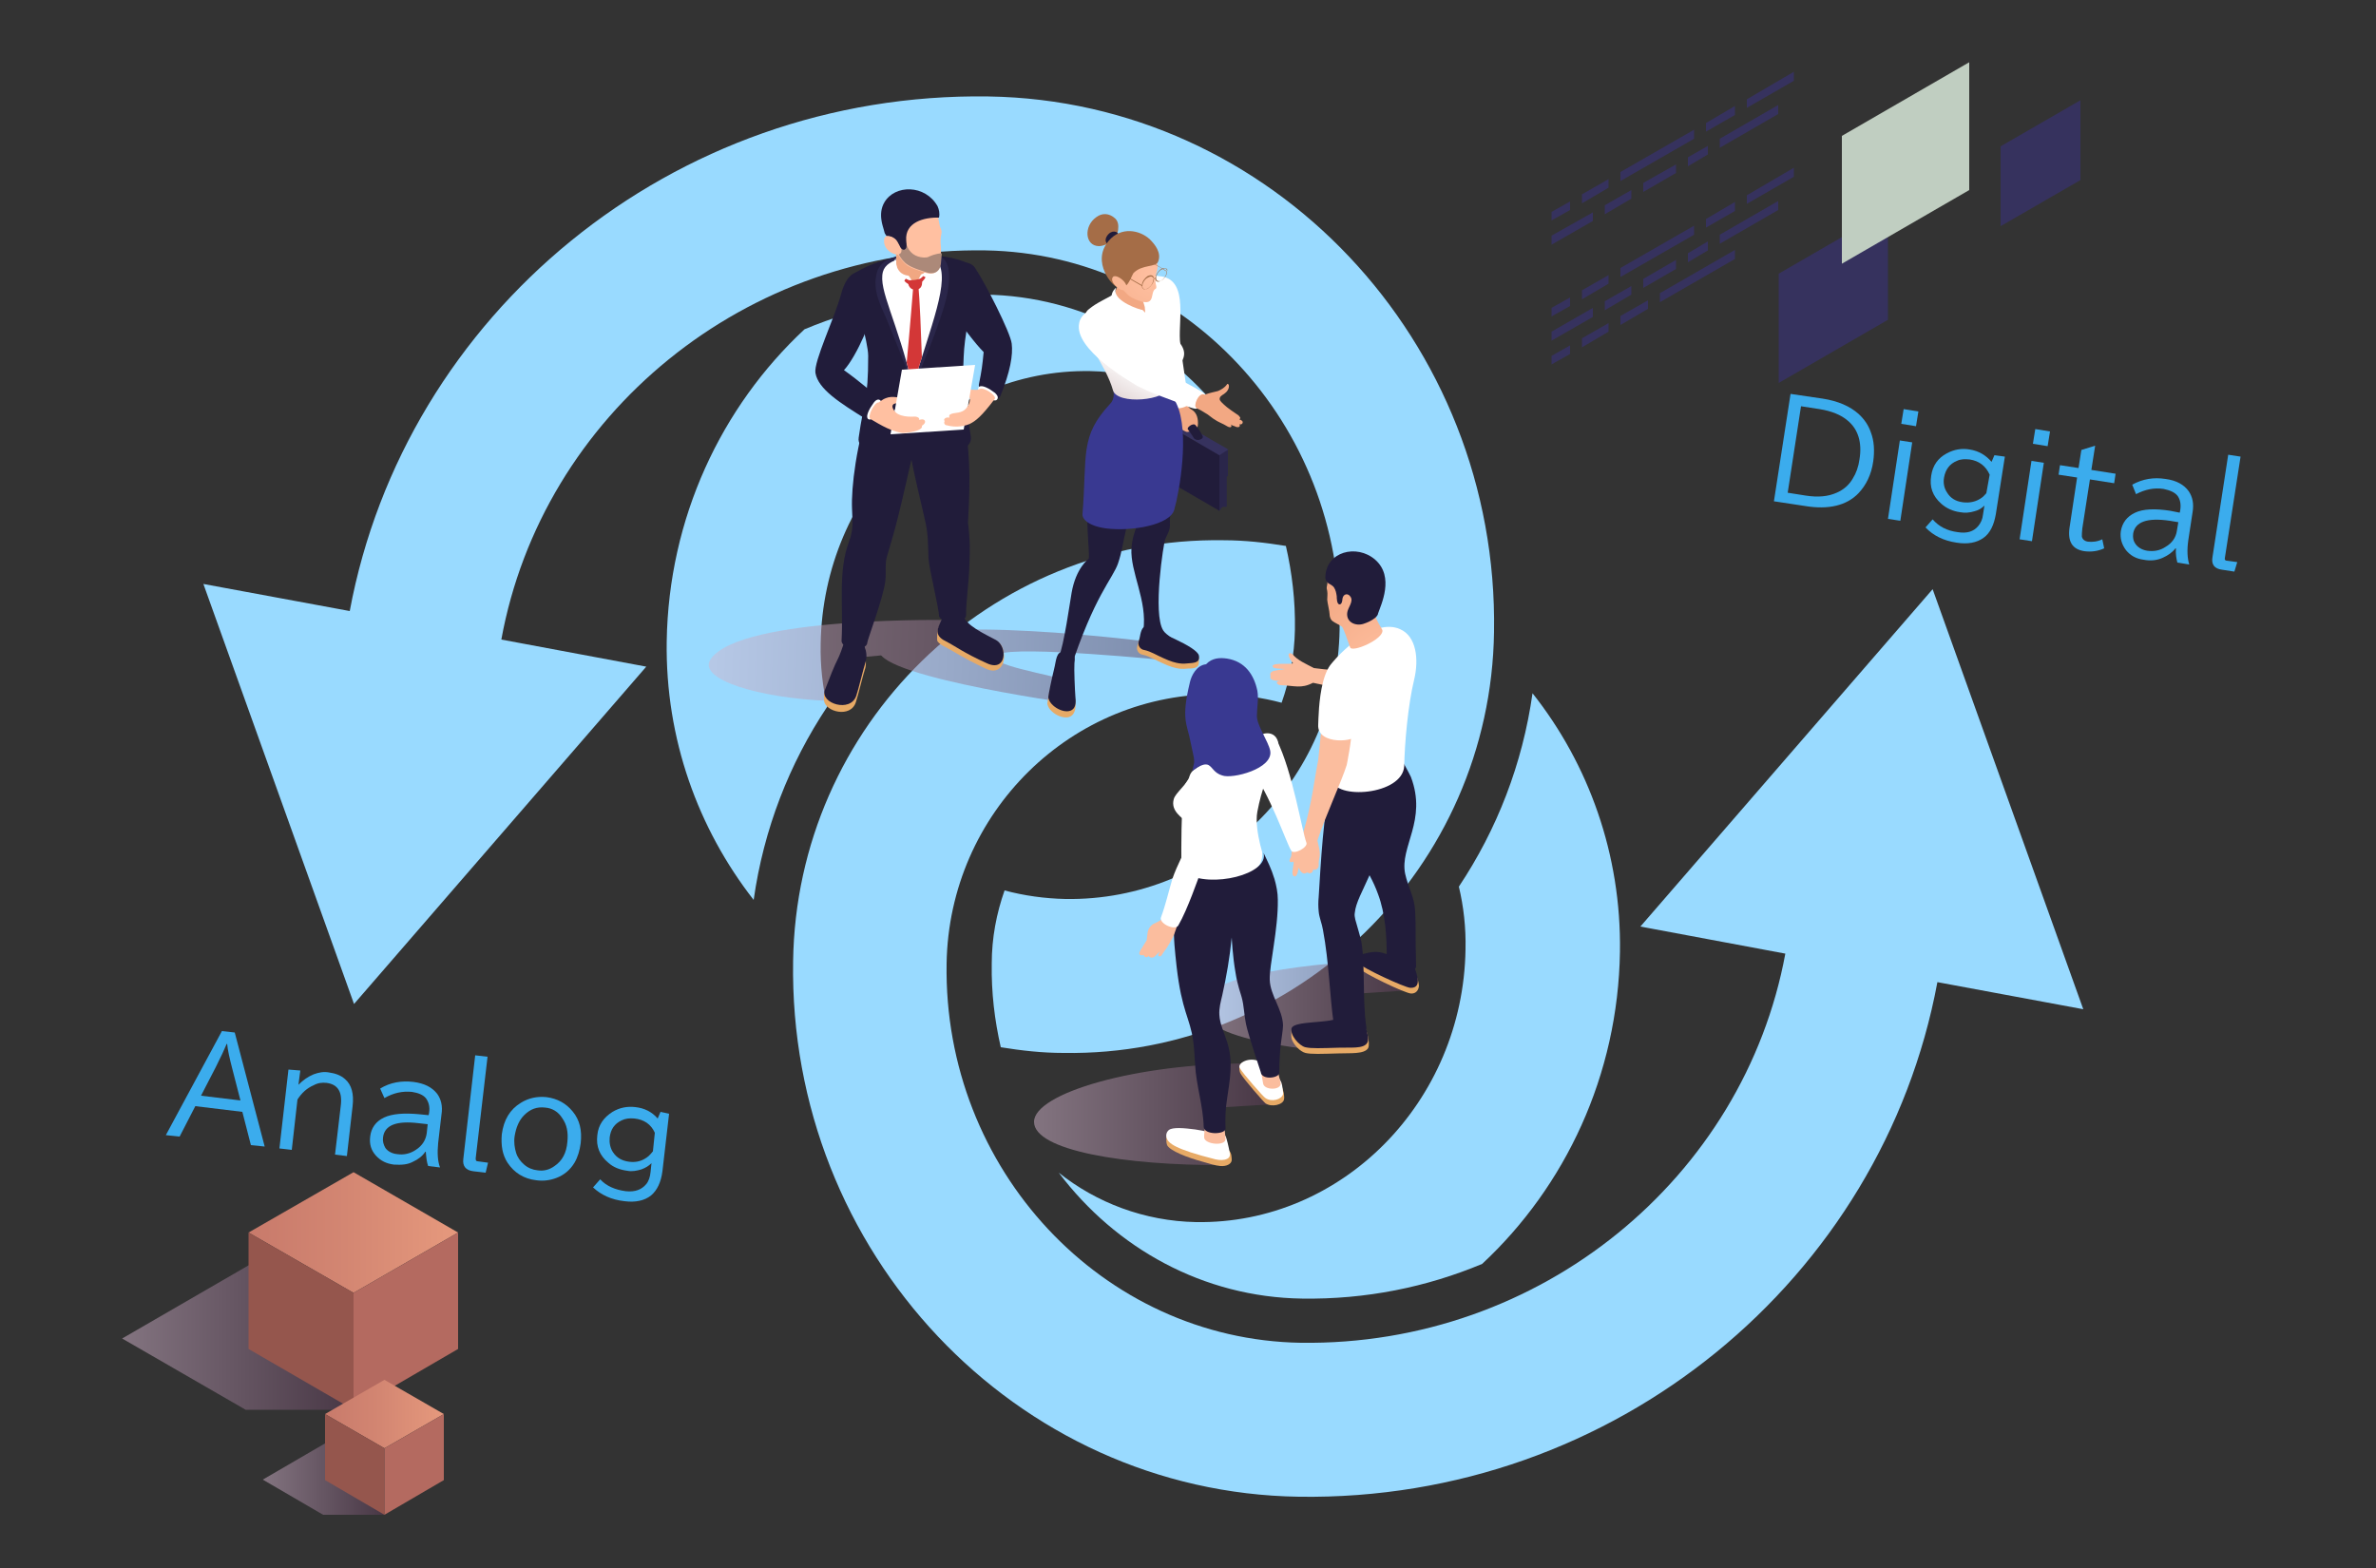
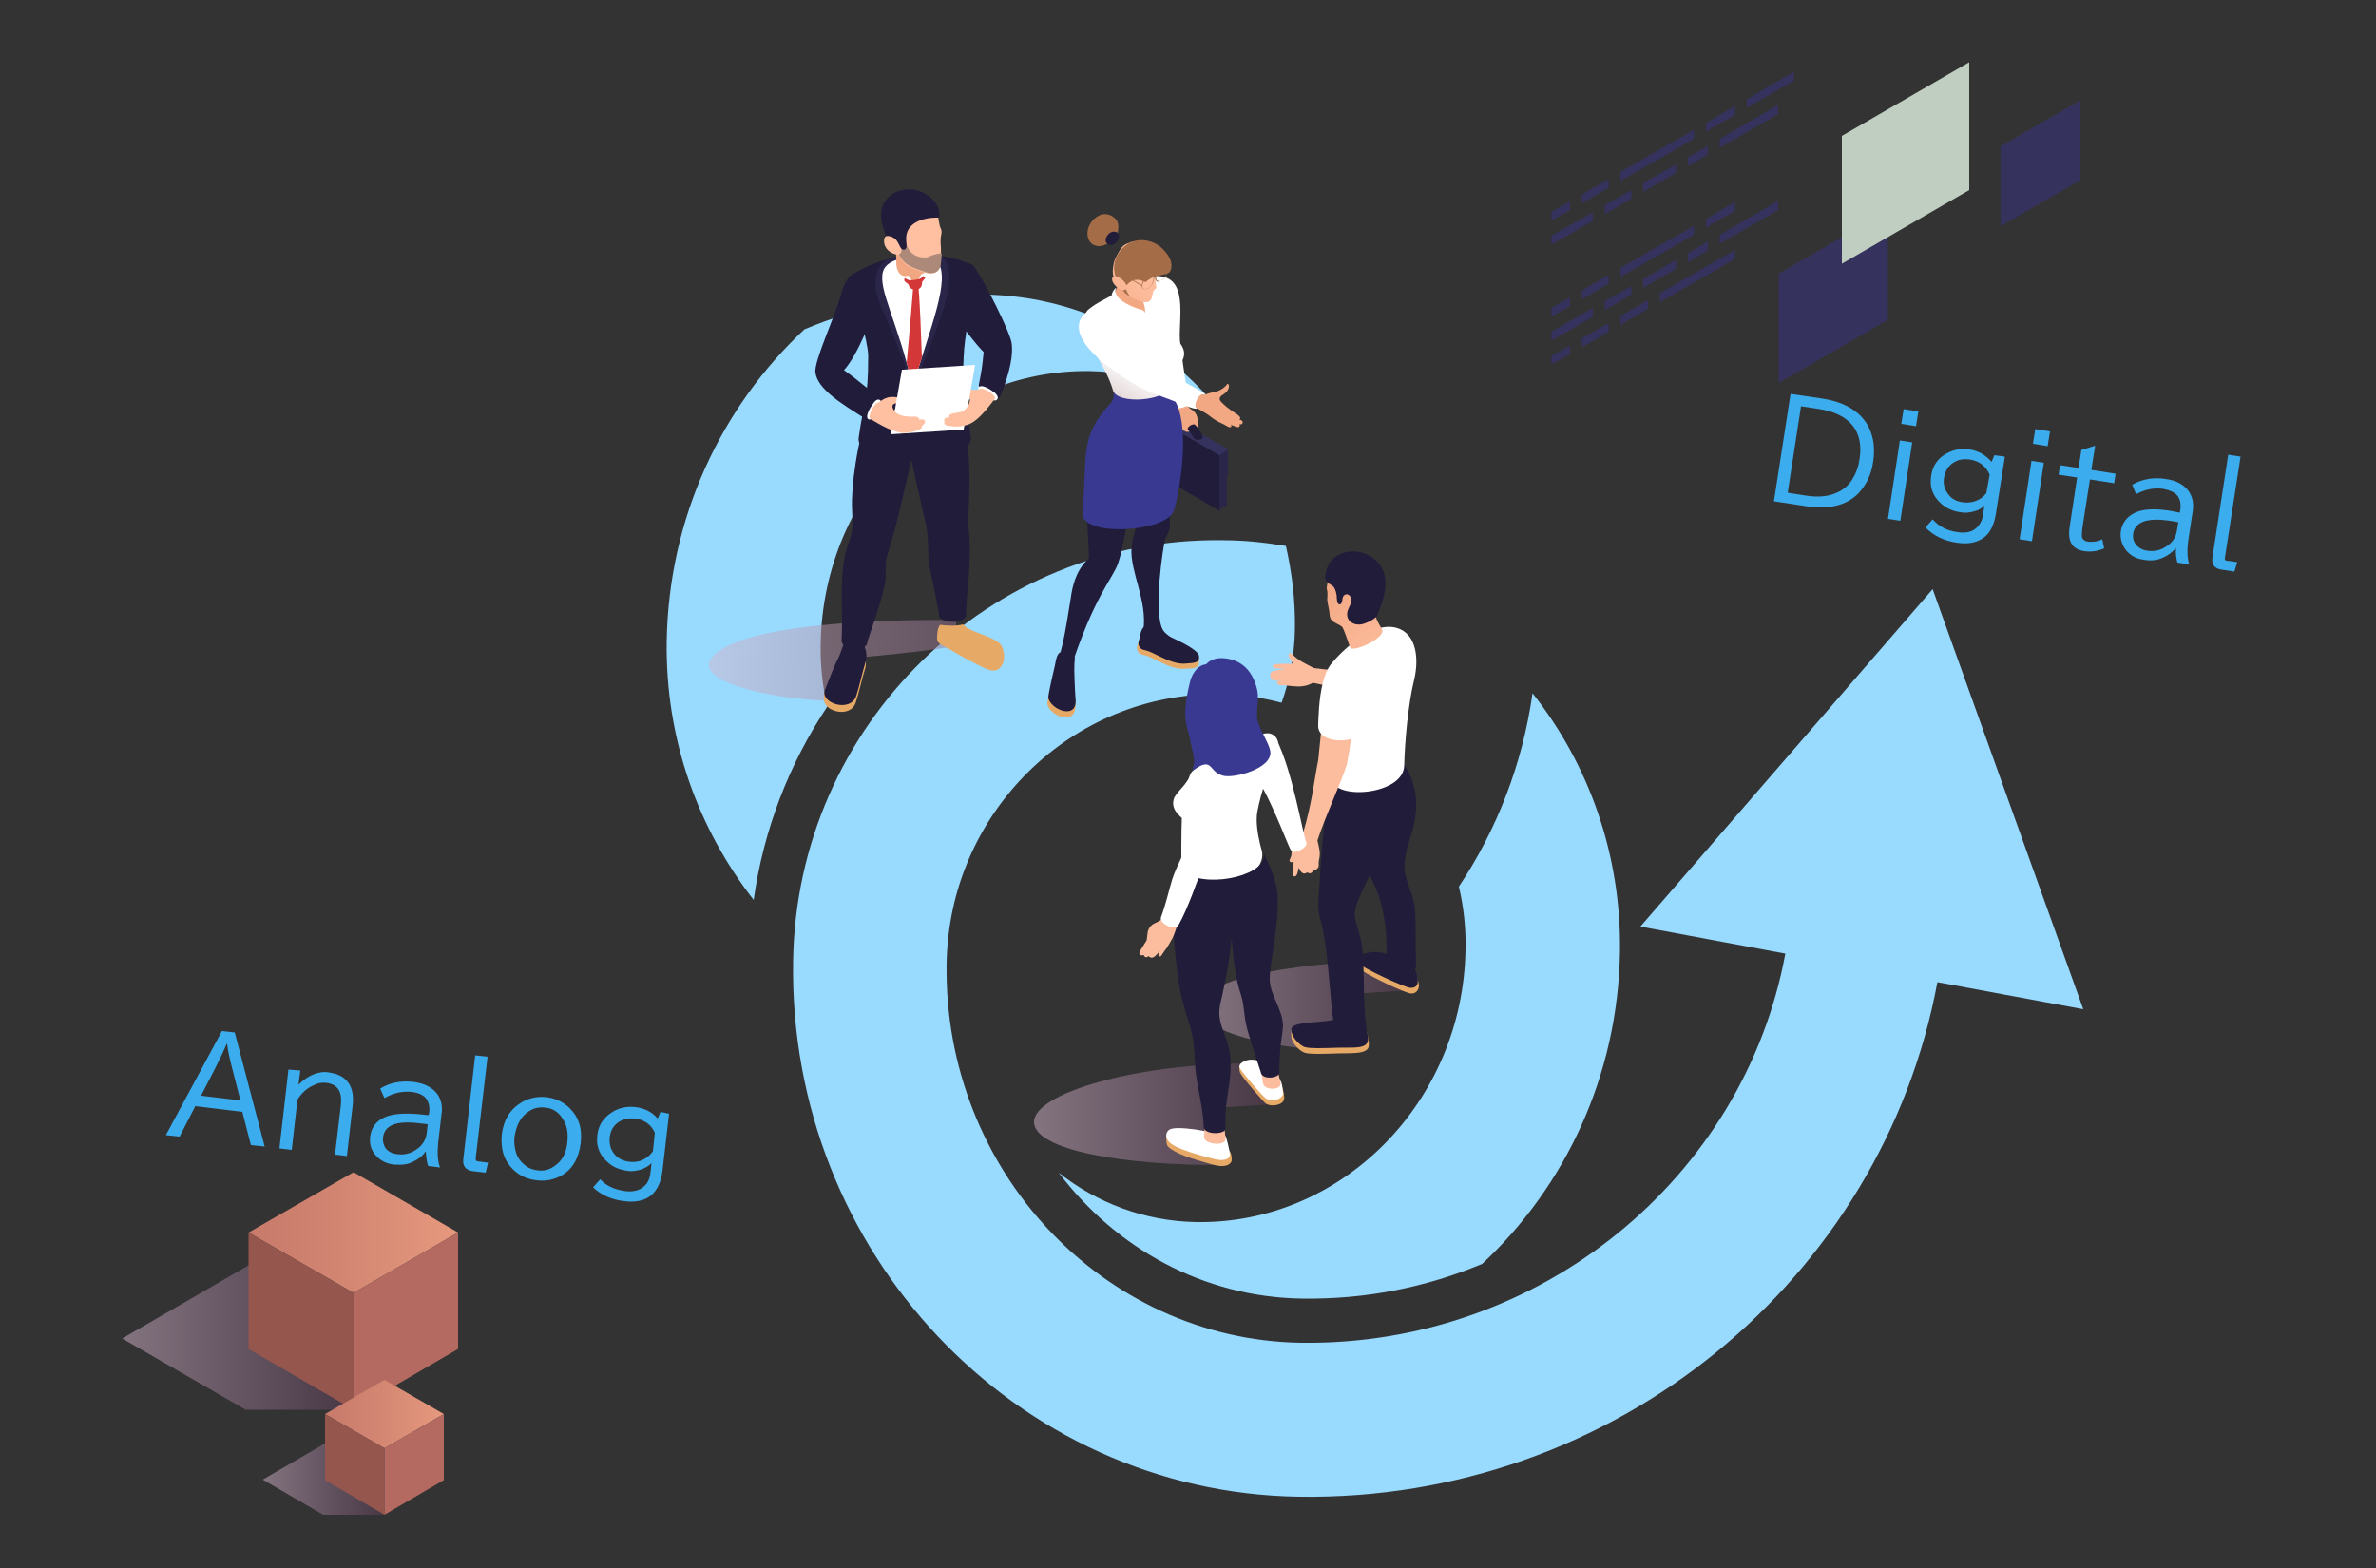
<svg xmlns="http://www.w3.org/2000/svg" version="1.1" id="レイヤー_2_1_" x="0px" y="0px" width="500px" height="330px" viewBox="0 0 500 330" style="enable-background:new 0 0 500 330;" xml:space="preserve">
  <rect x="0" y="0" width="500" height="330" fill="#333333" stroke="none" />
  <style type="text/css">
	.st0{fill:#3BACED;}
	.st1{fill:#99DAFF;}
	.st2{opacity:0.5;fill:url(#SVGID_1_);enable-background:new    ;}
	.st3{opacity:0.5;fill:url(#SVGID_00000063594529666462318580000000899112403557244290_);enable-background:new    ;}
	.st4{fill:url(#Cube_face_-_top_00000161599268147156862300000016525024235689604488_);}
	.st5{fill:#95564D;}
	.st6{fill:#B46A60;}
	.st7{fill:url(#Cube_face_-_top_00000122696352933869904680000002117974215146516638_);}
	.st8{opacity:0.5;}
	.st9{fill:url(#SVGID_00000146479581526941714990000016963097400596227257_);}
	.st10{fill:url(#SVGID_00000050629890059046556880000002180909622884915087_);}
	.st11{fill:#2A264A;}
	.st12{fill:#211C3A;}
	.st13{fill:#36325E;}
	.st14{fill:#F2A883;}
	.st15{fill:#FFFFFF;}
	.st16{fill:#E7AA66;}
	.st17{fill:#393991;}
	.st18{fill:url(#SVGID_00000134971922217995190800000003902758083623884931_);}
	.st19{fill:#A56D47;}
	.st20{fill:url(#SVGID_00000059300856313702820840000004884357289184810406_);}
	.st21{fill:url(#SVGID_00000098209426821341699910000001103006820920728198_);}
	.st22{fill:#D33737;}
	.st23{fill:#F1A782;}
	.st24{fill:#FFC0A1;}
	.st25{fill:#AC8979;}
	.st26{opacity:0.5;fill:url(#SVGID_00000073684306611686147420000003339083339660423067_);enable-background:new    ;}
	.st27{fill:#FBBD9E;}
	.st28{fill:url(#SVGID_00000116918895865799667970000013307886854471513275_);}
	.st29{opacity:0.5;fill:url(#SVGID_00000097488042865536951060000002451135299328822661_);enable-background:new    ;}
	.st30{fill:#C0CEC1;}
</style>
  <g>
    <path class="st0" d="M46.7,217l2.7,0.3l6.3,24l-2.9-0.3l-1.8-7l-9.9-1.2l-3.3,6.4l-2.9-0.3L46.7,217z M50.6,231.6l-1.7-6.6   c-0.6-2.3-1-4.1-1.1-5.3h-0.1c-0.4,1-1.2,2.7-2.3,4.9l-3.1,6L50.6,231.6z" />
    <path class="st0" d="M63.2,225.3l-0.4,3c1-1,2-1.7,3.2-2.2c1.1-0.4,2.1-0.6,3.2-0.4c1.4,0.2,2.5,0.6,3.4,1.4   c1.4,1.2,1.9,3.1,1.6,5.7L73,243.3l-2.5-0.3l1.2-10.2c0.4-3-0.6-4.6-3-4.9c-0.9-0.1-1.8,0-2.7,0.5c-1.4,0.6-2.5,1.6-3.4,3L61.4,242   l-2.6-0.3l1.9-16.6L63.2,225.3z" />
    <path class="st0" d="M90.2,234.7l0.1-0.5c0.2-1.3-0.1-2.3-0.7-3.1c-0.6-0.7-1.6-1.1-2.9-1.3c-2-0.2-3.9,0.2-5.8,1.3l-0.9-2   c2.1-1.3,4.5-1.7,7-1.4c2.3,0.3,3.9,1.1,5,2.5c0.8,1.1,1.2,2.6,0.9,4.4l-0.7,6c-0.2,2.1-0.1,3.8,0.4,5.1l-2.5-0.3   c-0.3-0.8-0.4-1.8-0.5-3h-0.1c-0.6,0.9-1.5,1.6-2.6,2.1c-1.1,0.6-2.4,0.7-4,0.6c-1.6-0.2-2.8-0.8-3.8-1.9s-1.4-2.4-1.2-4   c0.2-1.8,1.2-3.2,2.9-4c1.7-0.8,4.2-1,7.4-0.7L90.2,234.7z M90,236.6l-1.8-0.2c-4.8-0.6-7.3,0.4-7.6,3c-0.1,0.8,0.1,1.5,0.5,2.2   c0.5,0.7,1.4,1.2,2.5,1.3c1.4,0.2,2.7-0.1,3.9-0.9c1.4-0.9,2.1-2.1,2.3-3.5L90,236.6z" />
    <path class="st0" d="M100,222.1l2.6,0.3l-2.5,21.4c0,0.4,0.1,0.6,0.4,0.6l2.2,0.3l-0.5,2.1l-2.6-0.3c-1.6-0.2-2.3-1.1-2.1-2.6   L100,222.1z" />
    <path class="st0" d="M115,230.9c2.3,0.3,4.1,1.3,5.5,3c1.5,1.8,2,4,1.7,6.7c-0.2,1.5-0.6,2.9-1.3,4.1c-0.9,1.5-2.2,2.6-3.8,3.2   c-1.3,0.5-2.7,0.7-4.2,0.5c-2.7-0.3-4.7-1.6-6.1-3.7c-1.1-1.7-1.4-3.7-1.2-6c0.4-3,1.7-5.2,4-6.6C111.2,231.1,113,230.7,115,230.9z    M114.7,233.1c-1.7-0.2-3.1,0.3-4.4,1.6c-1.1,1.1-1.7,2.6-2,4.4c-0.2,1.3,0,2.5,0.3,3.5s0.9,1.8,1.7,2.5c0.8,0.7,1.8,1.1,2.8,1.2   c1.3,0.2,2.5-0.1,3.6-0.9c1.6-1.1,2.5-2.7,2.7-5.1c0.2-2-0.1-3.6-1.1-5C117.5,234,116.2,233.2,114.7,233.1z" />
    <path class="st0" d="M140.8,234.4l-1.4,12.1c-0.3,2.3-1.1,4-2.4,5.1c-1.4,1.1-3.3,1.5-5.6,1.2c-2.7-0.3-4.9-1.3-6.6-2.9l1.5-1.7   c1.3,1.4,3.1,2.2,5.4,2.5c1.9,0.2,3.3-0.3,4.3-1.5c0.5-0.6,0.8-1.5,0.9-2.5l0.2-1.9c-0.6,0.6-1.3,1-2.1,1.3c-1,0.3-2,0.5-3,0.3   c-1.5-0.2-2.9-0.7-4-1.7c-1.8-1.5-2.6-3.4-2.3-5.8c0.2-2.1,1.3-3.7,3.2-4.9c1.5-0.9,3.1-1.2,4.8-1c1.9,0.2,3.5,1,4.7,2.4l0.6-1.4   L140.8,234.4z M137.8,238.4c-0.8-1.8-2.3-2.8-4.3-3c-1-0.1-1.9,0-2.7,0.4c-1.5,0.7-2.3,1.9-2.5,3.6c-0.1,1.1,0.1,2.2,0.7,3.1   c0.8,1.2,1.9,1.8,3.4,2c1.6,0.2,2.9-0.2,4.1-1.2c0.3-0.3,0.6-0.6,0.9-1L137.8,238.4z" />
  </g>
  <g>
    <g>
      <path class="st0" d="M376.8,82.9l6.8,1c3.2,0.5,5.7,1.6,7.5,3.2c1.2,1.1,2.1,2.4,2.6,3.9c0.7,1.8,0.8,3.9,0.5,6.1    c-0.4,2.8-1.5,5-3.1,6.7c-2.5,2.6-6.3,3.5-11.2,2.7l-6.6-1L376.8,82.9z M379,85.5l-2.8,18.2l3.8,0.6c2.6,0.4,4.7,0.2,6.5-0.6    c1.4-0.6,2.6-1.6,3.4-3c0.7-1.1,1.2-2.5,1.4-4c0.6-3.6-0.3-6.4-2.5-8.2c-1.4-1.2-3.4-2-5.9-2.4L379,85.5z" />
      <path class="st0" d="M399.8,92.7l2.6,0.4l-2.5,16.5l-2.6-0.4L399.8,92.7z M400.6,86.1l3.1,0.5l-0.5,3.1l-3.1-0.5L400.6,86.1z" />
      <path class="st0" d="M421.9,96.1l-1.9,12.1c-0.4,2.3-1.2,4-2.6,5s-3.3,1.4-5.7,1c-2.7-0.4-4.9-1.5-6.5-3.2l1.5-1.7    c1.3,1.5,3,2.4,5.3,2.7c1.9,0.3,3.3-0.1,4.3-1.3c0.5-0.6,0.9-1.4,1-2.4l0.3-1.9c-0.6,0.6-1.3,1-2.1,1.2c-1,0.3-2,0.4-3,0.2    c-1.5-0.2-2.9-0.8-4-1.8c-1.8-1.6-2.5-3.5-2.1-5.9c0.3-2.1,1.4-3.7,3.3-4.7c1.5-0.8,3.1-1.1,4.8-0.8c1.9,0.3,3.4,1.2,4.6,2.6    l0.6-1.4L421.9,96.1z M418.7,99.9c-0.8-1.8-2.2-2.9-4.2-3.2c-1-0.1-1.9-0.1-2.7,0.3c-1.5,0.6-2.4,1.8-2.7,3.5    c-0.2,1.1,0,2.2,0.6,3.1c0.7,1.2,1.8,1.9,3.3,2.1s2.9-0.1,4.1-1c0.3-0.2,0.6-0.6,0.9-0.9L418.7,99.9z" />
      <path class="st0" d="M427.5,97l2.6,0.4l-2.5,16.5l-2.6-0.4L427.5,97z M428.3,90.3l3.1,0.5l-0.5,3.1l-3.1-0.5L428.3,90.3z" />
      <path class="st0" d="M440.9,93.8l-0.8,5.1l5.1,0.8l-0.3,2l-5.1-0.8l-1.6,10.3c-0.1,0.8-0.1,1.4-0.1,1.7c0.1,0.6,0.6,1,1.3,1.1    c0.9,0.1,2,0,3-0.5l0.4,1.9c-1.3,0.6-2.7,0.8-4.2,0.6c-2.5-0.4-3.5-2-3.1-4.9l1.6-10.6l-3.9-0.6l0.3-2l3.9,0.6l0.6-3.8L440.9,93.8    z" />
      <path class="st0" d="M458.7,107.9l0.1-0.5c0.2-1.3,0-2.3-0.6-3.1c-0.6-0.7-1.5-1.1-2.9-1.4c-2-0.3-3.9,0.1-5.8,1.1l-0.8-2    c2.2-1.2,4.5-1.6,7-1.2c2.3,0.3,3.9,1.2,4.9,2.6c0.8,1.2,1.1,2.6,0.8,4.4l-0.9,5.9c-0.3,2.1-0.2,3.8,0.2,5.1l-2.5-0.4    c-0.2-0.8-0.4-1.8-0.3-3h-0.1c-0.7,0.9-1.6,1.5-2.7,2s-2.5,0.7-4,0.4c-1.6-0.2-2.8-0.9-3.7-2c-0.9-1.2-1.3-2.5-1.1-4    c0.3-1.8,1.3-3.1,3-3.9s4.2-0.9,7.4-0.4L458.7,107.9z M458.4,109.9l-1.8-0.3c-4.7-0.7-7.3,0.2-7.7,2.7c-0.1,0.8,0,1.5,0.5,2.2    s1.3,1.2,2.4,1.4c1.4,0.2,2.7,0,3.9-0.8c1.4-0.8,2.2-2,2.4-3.4L458.4,109.9z" />
      <path class="st0" d="M468.9,95.7l2.6,0.4l-3.3,21.3c-0.1,0.4,0.1,0.6,0.4,0.6l2.2,0.3l-0.6,2l-2.6-0.4c-1.6-0.2-2.3-1.1-2-2.7    L468.9,95.7z" />
    </g>
  </g>
  <g>
    <g>
      <path class="st1" d="M438.4,212.4L406.7,124l-61.5,71l30.5,5.7c-8.7,47.1-51.4,82.6-102,81.9c-41.7-0.7-75.2-36.5-74.5-79.8    c0.5-31.8,26.4-57.2,57.7-56.7c4.4,0.1,8.7,0.7,12.8,1.8c1.7-4.8,2.7-10,2.8-15.4c0.1-6.1-0.6-11.9-1.9-17.6    c-4.3-0.7-8.6-1.2-13.1-1.2c-49.2-0.8-89.9,39-90.6,88.6c-1,61.2,46.8,111.8,106.4,112.7c66.6,1,122.8-45.9,134.4-108.3    L438.4,212.4z" />
      <path class="st1" d="M308.4,199.8c-0.5,32.1-26,57.9-56.7,57.4c-10.9-0.2-21-4.1-28.9-10.4c12,15.9,30.4,26.2,51.2,26.5    c13.4,0.2,26.2-2.4,37.9-7.3c17.5-16.3,28.6-39.7,29-65.7c0.3-20.5-6.6-39.5-18.4-54.4c-2.1,14.9-7.5,28.7-15.5,40.7    C308,190.8,308.5,195.2,308.4,199.8z" />
-       <path class="st1" d="M207.4,52.7c41.7,0.7,75.2,36.5,74.5,79.8c-0.5,31.8-26.4,57.2-57.7,56.7c-4.4-0.1-8.7-0.7-12.8-1.8    c-1.7,4.8-2.7,10-2.7,15.4c-0.1,6.1,0.6,11.9,1.9,17.6c4.3,0.7,8.7,1.2,13.2,1.2c49.2,0.8,89.9-39,90.6-88.6    c1-61.2-46.8-111.8-106.4-112.7c-66.6-1-122.8,45.9-134.4,108.3l-30.8-5.7l31.7,88.4l61.5-71l-30.5-5.7    C114.1,87.4,156.8,51.9,207.4,52.7z" />
    </g>
    <path class="st1" d="M207.2,62c-13.4-0.2-26.2,2.4-37.9,7.3c-17.5,16.3-28.6,39.7-29,65.7c-0.3,20.5,6.6,39.4,18.3,54.4   c2.1-14.9,7.5-28.7,15.5-40.7c-1-4.2-1.5-8.6-1.4-13.2c0.5-32.1,26-57.9,56.7-57.4c10.9,0.2,21,4.1,28.9,10.4   C246.4,72.6,228,62.3,207.2,62z" />
  </g>
  <g>
    <linearGradient id="SVGID_1_" gradientUnits="userSpaceOnUse" x1="25.7" y1="-2068.75" x2="74.344" y2="-2068.75" gradientTransform="matrix(1 0 0 -1 0 -1788)">
      <stop offset="0" style="stop-color:#D4B6CE" />
      <stop offset="1" style="stop-color:#5E3C58" />
    </linearGradient>
    <polygon class="st2" points="74.4,296.7 51.7,296.7 25.7,281.7 54.9,264.8  " />
    <linearGradient id="SVGID_00000037683971939872630240000007892998943378791614_" gradientUnits="userSpaceOnUse" x1="55.3" y1="-2098.3" x2="80.927" y2="-2098.3" gradientTransform="matrix(1 0 0 -1 0 -1788)">
      <stop offset="0" style="stop-color:#D4B6CE" />
      <stop offset="1" style="stop-color:#5E3C58" />
    </linearGradient>
    <polygon style="opacity:0.5;fill:url(#SVGID_00000037683971939872630240000007892998943378791614_);enable-background:new    ;" points="   80.9,318.8 68,318.8 55.3,311.4 71.8,301.8  " />
    <g>
      <g>
        <g>
          <g id="Axonometric_Cube_00000149341164224800549000000003893404971762582191_">
            <linearGradient id="Cube_face_-_top_00000001635639399969327860000001825839307962304409_" gradientUnits="userSpaceOnUse" x1="52.3" y1="-2047.4" x2="96.4" y2="-2047.4" gradientTransform="matrix(1 0 0 -1 0 -1788)">
              <stop offset="0" style="stop-color:#C87A6B" />
              <stop offset="0.462" style="stop-color:#D38672" />
              <stop offset="1" style="stop-color:#E6997D" />
            </linearGradient>
            <polygon id="Cube_face_-_top_00000121980864418414513070000003359720378321163950_" style="fill:url(#Cube_face_-_top_00000001635639399969327860000001825839307962304409_);" points="       74.4,272.1 52.3,259.4 74.4,246.7 96.4,259.4      " />
            <polygon id="Cube_face_-_left_00000075160052022718625320000013234957268642494084_" class="st5" points="74.4,296.7        52.3,283.9 52.3,259.4 74.4,272.1      " />
            <polygon id="Cube_face_-_right_00000080203765441170299400000009332729709313315213_" class="st6" points="96.4,283.9        74.4,296.7 74.4,272.1 96.4,259.4      " />
          </g>
        </g>
      </g>
      <g>
        <g>
          <g id="Axonometric_Cube_00000039106440754964610260000012785250628096841661_">
            <linearGradient id="Cube_face_-_top_00000158027975849260813300000000308071099527743417_" gradientUnits="userSpaceOnUse" x1="68.4" y1="-2085.6" x2="93.425" y2="-2085.6" gradientTransform="matrix(1 0 0 -1 0 -1788)">
              <stop offset="0" style="stop-color:#C87A6B" />
              <stop offset="0.462" style="stop-color:#D38672" />
              <stop offset="1" style="stop-color:#E6997D" />
            </linearGradient>
            <polygon id="Cube_face_-_top_00000016790128902721002430000013091603151220696969_" style="fill:url(#Cube_face_-_top_00000158027975849260813300000000308071099527743417_);" points="       80.9,304.8 68.4,297.6 80.9,290.4 93.4,297.6      " />
            <polygon id="Cube_face_-_left_00000098915772485572538360000002963428429289378221_" class="st5" points="80.9,318.8        68.4,311.5 68.4,297.6 80.9,304.8      " />
            <polygon id="Cube_face_-_right_00000002382394027672315740000005900035460205064354_" class="st6" points="93.4,311.5        80.9,318.8 80.9,304.8 93.4,297.6      " />
          </g>
        </g>
      </g>
    </g>
  </g>
  <g class="st8">
    <linearGradient id="SVGID_00000061440962728918744330000018068634118736015755_" gradientUnits="userSpaceOnUse" x1="149.701" y1="-1925.662" x2="247.802" y2="-1929.421" gradientTransform="matrix(1 0 0 -1 0 -1788)">
      <stop offset="0" style="stop-color:#D4B6CE" />
      <stop offset="1" style="stop-color:#5E3C58" />
    </linearGradient>
-     <path style="fill:url(#SVGID_00000061440962728918744330000018068634118736015755_);" d="M210.1,137.7c4-1.9,35.8,1.3,35.8,1.3   l-2.9-3.8c0,0-49.7-6.5-57.4,0.6c-6.3,5.8,39.5,12.2,39.5,12.2c0.1-1.2,0-4.6,0-4.6C222,142.1,206,139.7,210.1,137.7z" />
    <linearGradient id="SVGID_00000022543317053603112860000007772849226057387183_" gradientUnits="userSpaceOnUse" x1="149.706" y1="-1925.545" x2="247.806" y2="-1929.305" gradientTransform="matrix(1 0 0 -1 0 -1788)">
      <stop offset="0" style="stop-color:#D4B6CE" />
      <stop offset="1" style="stop-color:#5E3C58" />
    </linearGradient>
    <path style="fill:url(#SVGID_00000022543317053603112860000007772849226057387183_);" d="M201.2,130.5c0,0-45.6-1-51.7,8.3   c-2.7,4.2,10.2,8.1,24.7,8.7c1.4,0.1,1.1-0.5,1.4-2c0.6-2.3,1.1-4.7,1.6-6.9c2.2,0,22-1.9,24-2.8V130.5z" />
  </g>
  <g id="_x33__00000103259575782536469500000009266696424666936977_">
    <g>
      <g id="Axonometric_Cube_00000094601951666764271400000003197190797125216648_">
        <path class="st11" d="M252.1,93.2l4.4,14.3l0.2-0.1c0.3-0.8,0.7-0.8,1.3-0.7l0.1-0.1v-6.2l0.3-0.3v-5.4L252.1,93.2z" />
        <path class="st11" d="M256.8,96.5v10.8c0.3-0.8,0.7-0.8,1.3-0.7V95.7L256.8,96.5z" />
        <polygon id="Cube_face_-_right_00000117656205999266635620000000553045609711478439_" class="st12" points="241.3,98.6      256.6,107.5 256.6,95.8 241.3,86.9    " />
        <polygon id="Cube_face_-_top_00000005966809625668279540000004096185223260379803_" class="st13" points="256.6,95.8 258.5,94.6      243.2,85.8 241.3,86.9    " />
      </g>
      <g>
        <path class="st14" d="M250.6,86.1c-0.2-0.1-0.5-0.4-0.6-0.6c-0.2-0.3-0.5-1-0.5-1c-0.7,0.1-1.8,0.5-2.6,0.6     c0.7,2.7,0.5,4.2,1.3,4.9c0.3,0.3,1.4,1,1.7,0.9c0.1,0,1.2-0.2,1.5-0.4c0.5-0.4,0.7-0.6,0.7-1.4     C252.1,87.7,251.7,86.7,250.6,86.1z" />
        <path class="st12" d="M250,90.4c0.7,0.9,1.3,1.9,1.3,1.9s0.6,0.6,1.5,0.1c0.5-0.3,0.3-0.6,0.2-0.8c-0.3-0.6-0.9-1.6-1.5-2.2     C251,89,249.6,90,250,90.4z" />
      </g>
      <path class="st15" d="M248.3,71.6c-0.3-4.7,1.9-13.6-5-13.5c0,0,0.4,5.6,0.8,8.2c0.3,2,0.8,2.9,1.1,4.1c0.4,1.6,0.1,3.8,0.5,5.7    c0.5,2.2,0.5,5,1.7,9.6c0.2,0.6,2.7-0.1,2.7-0.7C250.1,83.8,248.5,74.3,248.3,71.6z" />
    </g>
    <path class="st16" d="M241.1,133c-0.8-0.1-1.3,1.2-1.6,2.4c-0.1,0.2-0.1,0.4-0.2,0.7c-0.2,0.8,0.4,1.6,1.2,1.7   c1.4,0.3,2.8,1.2,4.2,1.8c3,1.4,4.3,1.2,5.3,1.1c1.4,0,2.2-0.2,2.3-1.2c0-0.1,0-1.1,0-1.2C252,136.4,242.9,133.7,241.1,133z" />
    <path class="st12" d="M241.1,131.9c-0.8-0.1-1.1,1.3-1.3,2.5c-0.1,0.2-0.1,0.4-0.2,0.7c-0.2,0.8,0.4,1.6,1.2,1.7   c1.4,0.3,2.6,1.1,4,1.7c3,1.4,4.3,1.2,5.3,1.1c1.6-0.1,2.4-0.3,2.2-1.6C252,136.1,242.9,132.6,241.1,131.9z" />
    <path class="st12" d="M239.6,109.2c-0.3,1.9-1.3,3.2-1.5,6.2c-0.3,5,3.4,11,2.5,17.3c-0.3,2.3,5.9,3.8,6.9,2.8   c0.5-0.5-2.1-1.8-2.7-2.8c-2.3-3.5,0.1-18.6,0.4-19.2c0.3-0.8,1.1-1.9,1-3.2c-0.2-5.1,2.3-4,2.2-17.1c0-1-0.6-7.5-1.4-8.1   c-1.5-1-2.4-1.4-4.1-0.7c-2,0.8-3.5,3.2-4.8,4.6C236.5,90.8,240,106.7,239.6,109.2z" />
    <g>
      <g>
        <path class="st16" d="M225.9,143.4c-0.3,0-0.5,0-0.8,0c-1.2,0-2.5,0.2-3.8,0.1c-0.4,1.8-0.9,4.2-0.9,4.6c0.3,1.9,3.5,3.6,5,2.6     c0.9-0.6,1-1.9,0.9-2.8C226.2,147.2,226,145.2,225.9,143.4z" />
        <path class="st12" d="M223.9,137.2c-1.7-0.2-1.6,1.8-2.1,3.7c-0.4,1.6-1.2,5.3-1.2,5.9c0.3,1.9,3.5,3.6,5,2.6     c0.9-0.6,0.8-1.9,0.7-2.8c-0.1-1.2-0.3-5.8-0.2-7C226.2,138.6,226.6,137.2,223.9,137.2z" />
      </g>
      <path class="st12" d="M237.5,90.3c-3.2-3.6-5.6,0.7-6.7,2.8c-1.6,3-2.2,10.8-2.1,14.1c0.2,7,0.6,9.4,0.4,10.4c0,0-2.7,1.9-3.6,7.2    c-0.3,1.6-1.6,11.1-2.7,13.5c0,0-0.1,1-0.1,2c0,1.1,2,2.2,2.4,1c5.2-16.1,9.1-19.5,10.2-22.8c0.8-2.4,0.9-3.8,1.8-7.7    C238.7,104.6,242.5,96,237.5,90.3z" />
    </g>
    <path class="st17" d="M247.6,85c-0.6-1.3-1.5-2.5-1.8-3.9c-0.1-0.3-0.1-1.4-0.1-1.4c-0.3-2.6-12.5-1.1-11.9,0.8   c0.7,1.6,0.9,3.4-0.2,4.5c-6.4,6.9-4.8,10.5-5.8,23.2c-0.1,0.7,0.7,2.4,4.9,3c5.4,0.7,13.5-0.7,14.4-3.9   C248.2,103.5,250.4,91,247.6,85z" />
    <linearGradient id="SVGID_00000053525488796289080750000003666310127634585521_" gradientUnits="userSpaceOnUse" x1="236.634" y1="-1862.715" x2="232.279" y2="-1870.05" gradientTransform="matrix(1 0 0 -1 0 -1788)">
      <stop offset="0.107" style="stop-color:#FFFFFF" />
      <stop offset="0.995" style="stop-color:#E4D8D8" />
    </linearGradient>
    <path style="fill:url(#SVGID_00000053525488796289080750000003666310127634585521_);" d="M245.9,81.4c0.1-0.7,0.6-2.3,0.6-2.3   c2.4-3.1,3.9-4.5,1.4-7.4c-1.3-1.5-2-2.3-2.4-5.1c-0.3-2.3,0.5-4.5-0.4-7.1c-1.2-3.1-5.5-0.6-9.3,1.6c-3.3,2-4.9,2.5-6.7,4   c-0.9,0.7-0.7,1.5-0.8,2.6c-0.4,4.1,4.3,8.8,5.9,14.4C235,85.3,245.8,84.3,245.9,81.4z" />
    <path class="st15" d="M238.3,60.3l2.5,4.3l2.3-0.3c0,0-1.1-1.2-2.6-2.8C240.1,61,238.4,60.2,238.3,60.3z" />
    <path class="st14" d="M235.2,58.9c1.3,0.6,4.6,2,4.6,2.1c0.4,1.5,1,3.1,1.1,3.6l0.1,1.2l-0.6-0.6c-1.3,0.2-3.6-0.8-4.2-1.3   c-0.7-0.5-1.4-1.4-1.5-2.3c0-0.4,0.2-0.8,0.4-1.2C235.2,59.9,235.2,59.4,235.2,58.9z" />
    <path class="st15" d="M234.9,60.5c-0.8,0.7-1,1.4-1,2.1c0,0.5,0.6,1.7,3.7,5l2.6-2.4C238,64.6,233.8,62.7,234.9,60.5z" />
    <g>
      <g>
        <path class="st19" d="M234.2,50.4c0.6-0.6,1-1.2,1.1-2.1s0-1.7-0.6-2.3c-1.3-1.2-2.8-1.2-4-0.3c-2.7,1.9-2.4,6,0.5,6.1     C232.1,51.8,233.2,51.4,234.2,50.4z" />
        <path class="st12" d="M233,49.6c-0.9,1.3,0.2,2.3,1.2,1.9c0.7-0.3,1.4-1.1,1.3-1.9C235.3,48.6,233.9,48.3,233,49.6z" />
      </g>
    </g>
    <g>
      <path class="st15" d="M238.8,80.9c2.1,1.4,9.7,4,10.3,4.3c1.1,0.5,1.8,0.7,2.3,0.8c1,0.3,2.7-2.4,2.1-3.1    c-0.8-0.9-11.5-6.2-11.5-6.2s-8.8-9.9-10.3-11c-1.9-1.3-4.3,0.4-4.6,2.3C225.9,73.5,237.9,80.3,238.8,80.9z" />
      <path class="st14" d="M261.3,88.5c-0.2-0.1-0.3-0.2-0.5-0.2c0.1-0.1,0.2-0.2,0.2-0.4c-0.1-0.2-0.3-0.4-0.4-0.5    c-2.4-1.6-2.8-2-3.6-2.8c-0.1-0.1-0.2-0.3-0.3-0.4c-0.1-0.3,0-0.6,0.2-0.8c0.2-0.2,0.4-0.3,0.7-0.5c0.6-0.4,1.1-1.1,1-1.8    c0-0.1-0.1-0.3-0.3-0.3c-0.1,0-0.1,0.1-0.1,0.1c-0.5,0.7-1.2,1.1-1.9,1.4c-0.8,0.2-1.8,0.4-2.6,0.7c-0.2,0.1,0,0.1-0.3,0    c-1.2-0.4-2.4,2.5-1.6,2.9c0.8,0.4,1.2,0.6,1.8,1c0.6,0.3,1.1,0.8,1.7,1.2c1.3,0.9,1.8,0.9,3.1,1.7c0.2,0.1,0.6,0.2,0.7,0    s0-0.4-0.2-0.5c0.3,0.2,0.6,0.3,0.9,0.4c0.2,0.1,0.4,0.2,0.7,0.2c0.2,0,0.4-0.1,0.4-0.3c0-0.1,0-0.2-0.1-0.3c0.1,0,0.1,0,0.2,0    s0.1,0,0.2,0c0.2-0.1,0.3-0.2,0.3-0.4C261.6,88.8,261.4,88.6,261.3,88.5z" />
    </g>
    <g>
      <g>
        <g>
          <g>
            <g>
              <g>
                <radialGradient id="SVGID_00000134214687872106440680000009056214797908414598_" cx="242.933" cy="-1846.075" r="18.97" gradientTransform="matrix(1 0 0 -1 0 -1788)" gradientUnits="userSpaceOnUse">
                  <stop offset="0" style="stop-color:#FFC0A1" />
                  <stop offset="1" style="stop-color:#F2A883" />
                </radialGradient>
                <path style="fill:url(#SVGID_00000134214687872106440680000009056214797908414598_);" d="M238.1,62.6c1,0.5,3.1,1.5,3.9,0.7         c0.6-0.5,0.4-1.9,1-2.4c0.3-0.2,0.4-0.2,0.3-0.8c-0.2-0.7-0.2-1.3-0.1-2c0.2-1.2,0.9-1.7-0.2-4.8c-0.3-0.8-0.4-1.1-3.4-2.3         c-0.7-0.3-0.9-0.3-1.7,0c-1.4,0.5-1.7,0.7-2.5,2.1c-0.4,0.7-0.8,1.4-1,2.2c-0.2,1-0.4,2.1,0,3.1         C235.2,59.5,236.8,61.9,238.1,62.6z" />
-                 <path class="st19" d="M236.8,60.2c-0.1-0.9-2.5-1.9-2.6-1.9c-0.2,0.1,0.5,1.6,0.9,2.1c-0.8,0-5.6-5.2-1.8-9.7         c2.6-3.1,6.6-2.3,8.7-0.3c1,1,2.5,2.8,1.7,4.7c-0.5,1.2-3.4,0.5-5.2,2.4C238.2,58,237.5,59.9,236.8,60.2z" />
+                 <path class="st19" d="M236.8,60.2c-0.2,0.1,0.5,1.6,0.9,2.1c-0.8,0-5.6-5.2-1.8-9.7         c2.6-3.1,6.6-2.3,8.7-0.3c1,1,2.5,2.8,1.7,4.7c-0.5,1.2-3.4,0.5-5.2,2.4C238.2,58,237.5,59.9,236.8,60.2z" />
                <radialGradient id="SVGID_00000170983242116988820640000011499342165651763864_" cx="242.933" cy="-1846.075" r="18.97" gradientTransform="matrix(1 0 0 -1 0 -1788)" gradientUnits="userSpaceOnUse">
                  <stop offset="0" style="stop-color:#FFC0A1" />
                  <stop offset="1" style="stop-color:#F2A883" />
                </radialGradient>
                <path style="fill:url(#SVGID_00000170983242116988820640000011499342165651763864_);" d="M236.2,58.9c0.8,0.7,1.1,1.6,0.7,2         c-0.4,0.4-1.3,0.1-2-0.6c-0.8-0.7-1.1-1.6-0.7-2C234.5,57.9,235.4,58.2,236.2,58.9z" />
              </g>
            </g>
          </g>
        </g>
      </g>
      <path class="st19" d="M245.4,56.5c-0.2-0.1-0.5-0.1-0.8,0l-3.2-1.9l-0.1,0.1l3.2,1.8c-0.7,0.4-1.3,1.3-1.3,1.9l-0.4,0.2    c0-0.3-0.1-0.5-0.3-0.6s-0.6-0.1-1,0.1c-0.6,0.4-1.2,1.2-1.2,1.9l-4.2-2.4l-0.1,0.1l4.3,2.5c0,0.3,0.1,0.5,0.3,0.6    c0.1,0.1,0.2,0.1,0.3,0.1c0.2,0,0.4-0.1,0.6-0.2c0.7-0.4,1.2-1.2,1.2-1.9l0.4-0.2c0,0.3,0.1,0.5,0.3,0.6c0.1,0.1,0.2,0.1,0.3,0.1    c0.2,0,0.4-0.1,0.6-0.2c0.7-0.4,1.2-1.3,1.2-1.9C245.8,56.8,245.6,56.6,245.4,56.5z M241.6,60.7c-0.3,0.2-0.6,0.2-0.9,0.1    c-0.2-0.1-0.3-0.3-0.3-0.6c0-0.6,0.5-1.5,1.2-1.8c0.2-0.1,0.4-0.2,0.6-0.2c0.1,0,0.2,0,0.3,0.1c0.2,0.1,0.3,0.3,0.3,0.6    C242.8,59.5,242.2,60.3,241.6,60.7z M245.1,56.5c0.1,0,0.2,0,0.3,0.1s0.2,0.3,0.2,0.5l-0.8-0.5C244.9,56.5,245,56.5,245.1,56.5z     M244.5,59c-0.3,0.2-0.6,0.2-0.9,0.1c-0.2-0.1-0.3-0.3-0.3-0.6c0-0.6,0.5-1.5,1.2-1.8c0,0,0.1,0,0.1-0.1l1,0.6    C245.6,57.8,245.1,58.6,244.5,59z" />
    </g>
  </g>
  <g>
    <g>
      <g>
        <g>
          <path class="st12" d="M212.9,72.3c-0.3-2.4-5.6-12.8-7.7-15.9c-0.7-1.1-2.2-1.4-3.3-0.9c-0.2,3.3-1.1,6.5-1.8,9.7      c2.3,3.4,5.2,7.2,6.9,8.9c-0.3,3-0.4,3.8-1,6.8c-0.3,1.3,2.6,3.4,4,3c0.2-0.1,0.4-0.3,0.5-0.5C212.6,78.2,213.2,74.7,212.9,72.3      z" />
        </g>
        <g>
          <g>
            <g>
              <path class="st16" d="M181.7,136.3l-3.8-0.7c0,0-0.7,2.5-1.5,4.2c-0.8,1.5-1.5,3.4-2.4,5.6c-0.1,0.2-0.6,0.4-0.6,0.6        c0,0,0,1.3,0,1.4c0.2,2.4,5.6,3.8,6.7,0.4c0.4-1.1,1.6-6.1,1.9-6.9c0.3-0.8,0.2-1.6,0.2-2.8        C182.1,137.7,181.7,136.3,181.7,136.3z" />
              <path class="st12" d="M181.7,135l-3.8-0.7c0,0-0.7,2.5-1.5,4.2c-0.8,1.5-2,4.6-2.8,6.7c-1.1,2.8,5.4,4.9,6.6,1.2        c0.4-1.1,1.6-6.1,1.9-6.9c0.3-0.8,0.3-1.7,0.1-2.6C182,136.5,181.7,135,181.7,135z" />
            </g>
            <g>
              <path class="st16" d="M210.8,136c-1-2.1-6.9-2.8-8.1-4.6c-1.6,0.4-3.3,0.3-4.9,0.1c-0.1,0.2-0.2,0.4-0.3,0.6        c-0.3,0.6-0.4,2.7-0.2,2.9c0.4,0.5,0.9,0.8,1.5,1.1c1.8,0.9,3.7,2.3,8.6,4.6C210.8,142.4,212.1,138.7,210.8,136z" />
-               <path class="st12" d="M209.6,134.7c-2.4-1.3-6.5-3.1-7-5.4l-4-0.7c0.2,1.3-1.3,2.9-1.3,4.3c0,1.1,1,1.7,1.8,2.1        c1.8,0.9,3.7,2.4,8.6,4.6C211.8,141.5,212.1,136.1,209.6,134.7z" />
            </g>
            <path class="st12" d="M202.5,84.3h-19.2c-3.1,9-4.2,18.3-4,22.8c0.1,2.6,0.3,4.4-0.6,6.8c-2.4,6.3-1.2,13.3-1.6,20.9       c-0.1,2,5.3,2.3,5.4,0.5c0-0.6,3.4-9.5,3.8-13c0.2-1.6-0.1-3.5,0.3-5c0.8-2.8,1.7-5.7,2.4-8.6c0.8-3.1,2.8-12,2.8-12       c0.2,1.4,2.2,10,2.7,12.1c0.5,2,0.8,4.1,0.8,6.1c0,0.8,0.1,1.7,0.1,2.7c0.2,2.5,2.3,10.9,2.2,12.1c0.6,1.6,5.8,1.6,5.7-0.3       c0-3.1,0.6-6.9,0.7-10.5c0.1-3.2,0.2-4.8-0.3-8.9C204.3,99.4,204.1,95.7,202.5,84.3z" />
          </g>
          <path class="st12" d="M180.3,57.2c-0.8,0.4-1.2,1.4-1,2.3c0.7,3.8,3.4,12.4,3.4,15.4c0,9.5-0.9,9.3-2,17.2      c-0.4,2.5,3.3,3.8,10,3.8l1.5-8.6l1.8,8.6c6.2,0,10.7-1.2,10.3-4c-0.7-5.1-2.1-9-1.4-18.5c0.3-4,2.2-12.5,2.3-16.6      C205.2,54.7,191.6,50.7,180.3,57.2z" />
          <path class="st11" d="M184.5,57.5c-0.9,3.6,0.7,6.5,2,9.5c3.2,7.7,5.7,14.4,5.7,14.4s6.1-13.9,7.2-19.8c0.6-3.4,0.8-7.5-2.7-8      C195.6,53.5,185.7,52.3,184.5,57.5z" />
          <path class="st15" d="M192.1,81.4c-3.3-14-7.3-20.4-6.3-24.2c0.8-3,6.2-3.4,9.7-3.1c0.7,0.1,1.4,0.3,1.8,0.9      C200.1,58.9,195.8,68.7,192.1,81.4z" />
        </g>
        <g>
          <g>
            <path class="st22" d="M194.8,58.3c-0.3,0.6-0.8,1.1-1.4,1.5l-0.1-0.9c0.5-0.3,0.9-0.7,1.3-1.1       C194.7,57.9,194.8,58.3,194.8,58.3z M190.3,59.1c0.4,0.5,1,0.8,1.6,0.9l-0.1-0.9c-0.5-0.1-1-0.3-1.4-0.6       C190.3,58.6,190.3,59,190.3,59.1z" />
            <g>
              <g>
                <g>
                  <g>
                    <path class="st23" d="M195,52.7c-2.4-0.2-5-1.2-7.1-2.1c0.8,1.6,0.7,3.7,0.7,4.7c0,1.3,0.6,3.3,2.6,2.7l1.4,2.1l1.2-2.3           c0.9-0.2,2-1.1,1.8-1.8C195.4,55,195.1,53.7,195,52.7z" />
                  </g>
                </g>
              </g>
-               <path class="st15" d="M189,60.8l2.1-2.8c-1.3-0.1-2.7-1.1-2.6-3.7l-0.4,0.8C187.5,57.3,188.4,59.4,189,60.8z" />
              <path class="st15" d="M195.4,55c0.1,0.1,0.5,2-1.6,2.8l3.1,1.8C196.9,59.5,196.4,56.6,195.4,55z" />
            </g>
            <path class="st22" d="M192.6,58.9c-0.6,0.1-1.3,0-1.4,0.2c-0.3,0.4,0.1,1.6,0.9,1.8c1.2,0.3,2.2-0.3,1.9-2.1       C193.9,58.5,193.3,58.8,192.6,58.9z" />
          </g>
        </g>
        <path class="st22" d="M192.1,81.4c0.6-2.2,1.3-4.2,1.9-6.2c-0.2-5.2-0.4-11.9-0.8-15.5l-1,0.4c0,0-0.8,10.1-1.4,16.2     C191.2,78,191.7,79.6,192.1,81.4z" />
        <g>
          <g>
            <g>
              <path class="st24" d="M197.5,46.2c0-0.3-0.1-0.6-0.1-0.9c-2.5-0.6-6.1,0.9-8,2.6c-0.9,0.8-1.6,1.6-2.6,2.1        c0.3,0.5,0.6,1,0.9,1.4c0.9,1.4,1.8,3.4,3.1,4.4c1.2,0.8,2.5,1.1,3.9,1.6s2.9,0.1,3.1-1.8c0.1-1.4,0.3-2.5,0.2-3.7        c-0.1-1-0.1-1.7,0.1-2.7c0.2-0.8-0.3-1.2-0.4-2C197.6,46.9,197.6,46.5,197.5,46.2z" />
              <path class="st25" d="M195.5,54c-0.3,0.2-0.7,0.2-1.1,0.2c-1.8-0.1-3-1-3.6-2.6c-0.1-0.1-0.1-0.3,0-0.4        c-0.2,0-0.4-0.1-0.5-0.4s-0.3-0.9-0.5-1s-0.7,0-0.9,0.2c-0.1,0.1-0.3,0.2-0.4,0.2c0.6,0.8,1.3,1.5,1.2,2.6        c0,0.4-0.3,0.7-0.6,0.7c0.5,0.9,1.1,1.7,1.9,2.2c1.2,0.8,2.5,1.1,3.9,1.6s2.9,0.1,3.1-1.8c0.1-0.8,0.1-1.5,0.2-2.2        C196.8,53.4,196,53.8,195.5,54z" />
              <path class="st12" d="M186.4,49.4C186.4,49.5,186.4,49.5,186.4,49.4c0.2,0.5,0.5,0.3,1,0.4s0.9,0.4,1.2,0.7        c0.4,0.5,0.6,1.1,0.9,1.6c0.2,0.3,0.6,0.6,0.9,0.4c0.6-0.3,0.3-1.4,0.3-1.9c-0.3-3.8,3.7-4.9,6.9-4.8c0.2-0.9,0-1.7-0.3-2.4        c-2.6-4.6-9-4.6-11.2-0.8c-0.7,1.2-0.8,2.5-0.6,3.8c0.1,0.7,0.3,1.3,0.5,2C186.1,48.9,186.2,49.2,186.4,49.4z" />
              <path class="st24" d="M186.1,50.2c-0.4,1.7,1.1,3.3,2.9,3.4c1.2-0.7,0.1-2.1-0.5-3C188.1,49.9,186.4,49.1,186.1,50.2z" />
            </g>
          </g>
        </g>
        <path class="st15" d="M205.9,82.1c0.5,1.2,3.1,2.5,3.8,2.1c0.6-0.5,0.1-1.1-0.3-1.5C206.5,80.5,205.6,81.3,205.9,82.1z" />
        <g>
          <path class="st12" d="M177,61.9c-1.4,5.1-5.8,14.2-5.4,16.6c0.6,3.4,5,6.2,10.8,9.8c1.4,0.8,3.8-3.5,2.6-4.5      c-0.2-0.2-4.4-3.8-7.4-5.9c2.7-2.9,6.3-11.4,6.3-13.9C183.9,56.4,178.9,54.7,177,61.9z" />
          <path class="st15" d="M183.4,88.2c1.2-0.5,2.4-3.2,1.9-3.9c-0.5-0.5-1.1,0-1.4,0.4C181.7,87.7,182.5,88.6,183.4,88.2z" />
        </g>
        <polygon class="st15" points="203.7,85.2 188.3,86.2 187.4,91.4 202.8,90.4    " />
        <path class="st24" d="M209.3,84c0.6-0.7-2.4-2.7-3.2-2.1c-0.6,0.4-2.5-0.2-3.7,0.3c-0.5,0.2-1.2,0.3-0.7,0.8c0.4,0.4,2,0,2.3,0.6     s-0.1,1.6-0.5,2.1c-1,1.5-2.7,1-3.5,1.5c-0.3,0.1-0.3,0.5-0.2,0.7c-0.8-0.2-1.4,0.4-1,0.7c-0.3,0.5,0.1,0.9,0.4,0.9     c2.2,0.6,4,0.1,4.9-0.3C205.3,88.6,206.5,87.7,209.3,84z" />
        <path class="st24" d="M194.6,88.5c-0.3-0.4-0.9-0.2-1.3-0.1c0.3-0.1,0.1-0.5-0.2-0.6c-0.4-0.2-0.8-0.1-1.3-0.1     c-0.9,0-2-0.1-2.9-0.6c-0.5-0.3-1.4-1.3-1-1.9c0.3-0.5,1.6-0.3,2.1-0.4c0.4-0.1,1-0.3,1-0.9c0-0.4-0.5-0.2-0.7-0.2     c-0.5,0-1.1,0-1.6-0.1c-0.8-0.1-1.6-0.1-2.3,0.2c-0.6,0.2-1,0.6-1.5,0.9c-0.9-0.1-2.5,3.1-1.7,3.5s3.8,2.5,6.6,2.9     c0.8,0.1,4.6-0.4,4.2-1.5C194.2,89.5,194.9,89,194.6,88.5z" />
      </g>
      <polygon class="st15" points="205.2,76.8 189.8,77.8 188.3,86.4 203.7,85.4   " />
    </g>
  </g>
  <g>
    <g>
      <linearGradient id="SVGID_00000070097626966251992950000018381298691729673662_" gradientUnits="userSpaceOnUse" x1="253.038" y1="-1999.75" x2="296.846" y2="-1999.75" gradientTransform="matrix(1 0 0 -1 0 -1788)">
        <stop offset="0" style="stop-color:#D4B6CE" />
        <stop offset="1" style="stop-color:#5E3C58" />
      </linearGradient>
      <path style="opacity:0.5;fill:url(#SVGID_00000070097626966251992950000018381298691729673662_);enable-background:new    ;" d="    M296.8,208.4l-5.9-6.3c0,0-34.2,1-37.6,8.4c-4.2,9.2,28.9,10.9,28.9,10.9c1.4,0,2.4-1.2,2.2-2.6l-1.7-9.5L296.8,208.4z" />
      <g>
        <g>
          <path class="st27" d="M292,147l-2.1-5.5c0,0-8.4-0.2-13.4-0.9c-1.7-0.9-3.4-1.6-4.5-2.9c-0.3-0.3-1-0.4-0.8,0.4      c0.2,0.6,0.6,1.1,0.9,1.5c-0.7,0.3-4.3-0.2-4.3,0.6c0,0.6,1.6,0.5,2.7,0.6c-0.9,0.1-2.1,0.3-2.5,0.4c-0.6,0.2-0.7,0.5-0.7,0.8      l0.1,0.2c-0.5,1.1,1.3,1.1,2.5,1.1c-1.9-0.1-1.2,0.9-0.4,0.9c2.9,0.1,4.3,0.8,6.8-0.5L292,147z" />
          <path class="st16" d="M297.4,203.4c-0.4-1-0.7-0.9-0.8-1.9l-3.1,0.7c-2.1-0.1-2.6-1.6-6.7-0.4c-1.3,0.4-1.4,1.2-0.8,2      c0.7,0.9,9.7,5.3,11,5.3c1,0,1.5-0.7,1.6-1.6C298.5,206.2,297.9,204.9,297.4,203.4z" />
          <path class="st16" d="M287.9,218.3c-0.3-1.6-0.9-2.5-1.6-3.9l-4.2,0.3c-0.2,0.2-0.4,0.5-0.7,0.7c-1.7,1.1-9.1-0.4-9.6,1.2      c-0.1,0.3-0.1,1.6,0,2c0.4,1.3,1.8,2.7,2.9,3c1.3,0.3,3.3,0.2,7,0.1c2.4-0.1,5.4,0.2,6.2-1.1C288.2,220,288,218.9,287.9,218.3z" />
          <path class="st12" d="M287.8,217.8c-0.3-1.6-0.8-3.1-1.5-4.5l-4.2,0.3c-0.2,0.2-0.4,0.5-0.7,0.7c-1.7,1.1-9.1,0.5-9.6,2.1      c-0.4,1.4,1.6,3.7,2.9,4s3.3,0.2,7,0.1c2.4-0.1,5.2,0.3,6-1C288,219,287.9,218.4,287.8,217.8z" />
          <path class="st12" d="M297.2,202.4c-0.4-1-0.5-0.8-0.6-1.9l-3.1,0.7c-2.1-0.1-2.6-1.6-6.7-0.4c-1.3,0.4-1.4,1.2-0.8,2      c0.7,0.9,9.5,5,10.8,5.1C299.7,208,297.8,204.1,297.2,202.4z" />
          <path class="st12" d="M297.8,191.8c-0.1-2.9-1.5-5.1-2.1-7.9c-1.2-5.7,4.7-11.2,1.2-20.4c-0.1-0.3-2.3-4.3-2.3-4.3l-14.3,4.9      c-1.8,6-2.4,18.4-2.8,24.7c-0.1,1-0.1,2,0,3c0.1,1.3,0.7,2.6,0.9,3.9c1.3,6.9,1.4,13.9,2.3,20c0.4,2.6,7.4,2,6.8,0.3      c-0.8-5.6-0.2-12.8-1-17.7c-0.2-1.1-0.9-3.3-1.3-4.8c-0.1-0.5-0.2-0.9-0.1-1.4c0.2-2.1,1.6-4.5,3.1-7.9c0.7,1.3,1.3,2.6,1.8,4      c1.5,4,1.9,9,1.8,13.8c0,2.1,6.3,3.3,6.2,1.3C297.8,196.1,298,195.4,297.8,191.8z" />
          <path class="st15" d="M280.3,164c0.4,4.4,14.9,3.4,15.2-2.8c0.1-4.9,0.8-12.9,2.1-18.2c1-4.2,0.5-9.1-3-10.6      c-2.7-1.2-5.9,0.1-8.2,1.6c-2.3,1.6-4.5,3.6-5.8,5.2c-0.6,0.8-0.7,1.3-0.8,2.2c-0.3,2.9,1.5,6,1.5,9.2      C281.3,156,280.9,160.6,280.3,164z" />
          <path class="st27" d="M277.5,181.7c0-0.5,0.1-0.9,0.2-1.4c0.2-1.5-0.5-2.9-0.6-4.4l-3-0.4c0,0.5-0.2,0.9-0.6,1.3      c-0.2,0.2-0.5,0.3-0.7,0.6c-0.4,0.5-0.3,1.5-0.7,2.1c-0.2,0.3-0.5,0.9-0.6,1.2c-0.5,0.9,0.5,0.9,0.8,0.5c-0.2,1.6-0.6,3,0,3.2      c0.7,0.3,0.9-1.3,1-1.8c0.5,1.3,1.2,1.4,1.6,1.1c0.2-0.1,0.2-0.1,0.4,0c0.5,0.3,1.1-0.2,1-0.7c0.3,0.1,0.6,0.1,0.8-0.1      C277.6,182.5,277.5,182.2,277.5,181.7z" />
          <g>
            <path class="st27" d="M278.3,151.2c-0.4,3.9-0.9,8.8-0.9,8.8c-0.8,3.8-1.2,8.6-3.2,15.4c-0.5,1.6,2.5,3.1,3.1,1.3       c1.6-4.9,5-12.2,6.1-15.7c0,0,1-4.8,1.2-8.6C282,151.7,280.7,152.3,278.3,151.2z" />
          </g>
        </g>
        <g>
          <radialGradient id="SVGID_00000000209571653707759880000013609945541701576885_" cx="291.793" cy="-1928.2" r="20.856" gradientTransform="matrix(1 0 0 -1 0 -1788)" gradientUnits="userSpaceOnUse">
            <stop offset="0" style="stop-color:#FFC0A1" />
            <stop offset="1" style="stop-color:#F2A883" />
          </radialGradient>
          <path style="fill:url(#SVGID_00000000209571653707759880000013609945541701576885_);" d="M290.9,132.6c-0.1-0.3-1.3-2-1.5-3.2      c-0.2-1.6,3.5-6.5-0.3-9.7c-3.8-3.3-9.8-2-9.8,2c0,0.4,0.1,0.9,0,1.3c-0.2,0.9-0.1,0.8,0,1.4s0,1.2,0,1.8c0,0.5,0.5,2.5,0.5,3.1      c0,0.5,0.2,1.1,0.6,1.4c0.5,0.4,1.5,0.8,2,1.2c0.3,0.2,1.3,3.2,1.7,4.3C284.4,137.5,291.3,134.5,290.9,132.6z" />
          <path class="st12" d="M280.7,123.6c0.4,0.6,0.5,1.2,0.6,1.9c0,0.3,0,1.7,0.6,1.7c0.5,0,0.6-0.9,0.6-1.2c0.2-1.1,1.2-1.2,1.7-0.4      c0.7,1-0.6,2.3-0.7,3.4c-0.2,2,1.8,2.8,3.4,2.3c0.9-0.3,1.6-0.6,2.4-1.2c0.5-0.4,0.7-0.8,0.7-1c0.6-1.8,3.5-7.7-0.6-11.3      c-3.9-3.4-10.4-1.7-10.5,3.7c0,0.6,0.4,1.2,0.9,1.4C280.1,123.1,280.5,123.3,280.7,123.6z" />
        </g>
      </g>
    </g>
    <path class="st15" d="M277.4,152.5c-0.3,4.4,8.2,3.8,8.6,1.8c0.2-0.8,2.3-13-1-15C277.5,134.8,277.5,150.6,277.4,152.5z" />
    <g>
      <linearGradient id="SVGID_00000067924643875978940950000006311022541878483621_" gradientUnits="userSpaceOnUse" x1="217.6" y1="-2022.501" x2="267.8" y2="-2022.501" gradientTransform="matrix(1 0 0 -1 0 -1788)">
        <stop offset="0" style="stop-color:#D4B6CE" />
        <stop offset="1" style="stop-color:#5E3C58" />
      </linearGradient>
      <path style="opacity:0.5;fill:url(#SVGID_00000067924643875978940950000006311022541878483621_);enable-background:new    ;" d="    M267.8,232.4c0,0-0.1-5-1.9-6c-2.8-1.6-0.2-2.6-2.9-2.6c-24,0-45.4,6.3-45.4,12.3s18.9,9.2,40,9.1c0.5-1.5-0.5-2.7-1.4-4    c-0.6-0.9-1.6-8-1.6-8L267.8,232.4z" />
      <g>
        <g>
          <path class="st27" d="M276.3,179.5c0.1,0.2,0.2,0.4,0.3,0.7c0.1,0.6-0.1,1.2-0.4,1.8c-0.1,0.2-0.2,0.4-0.3,0.5      c-0.1,0.1-0.3,0.2-0.5,0.2c-1.1,0.2-2.4-0.2-3.1-1.1c-0.8-1.1-0.8-2.8,0.5-3.6c1.2-0.7,2.5,0.1,3.2,1.1      C276.1,179.2,276.2,179.3,276.3,179.5z" />
          <path class="st15" d="M274.9,177.3c-0.9-2.4-2.9-14.9-6.2-21.5c-1.9,1.9-3.9,3.7-5.8,5.5c4.5,6.1,7.7,15.9,8.8,17.7      C272.2,180,275.4,178.3,274.9,177.3z" />
        </g>
        <g>
          <g>
            <g>
              <path class="st16" d="M265.1,224.5c-1-0.5-2.7-1.1-3.5-0.9c-1,0.3-0.9,1.8-0.5,2.4c0.7,1.2,4.8,5.9,5.2,6.2        c1.3,0.9,3.7,0.3,3.9-0.8c0.1-0.3,0.1-1.4-0.6-3.1C269.5,228.1,265.4,224.6,265.1,224.5z" />
              <path class="st15" d="M265.1,223.4c-2.3-1.1-4.8,0.4-4.2,1.4c0.7,1.2,5,6.1,5.4,6.3c1.3,0.9,3.4,0.3,3.7-0.8        c0.1-0.2-0.1-1.1-0.2-1.9c-0.1-0.7-0.5-1.3-1-1.9C267.5,225.3,265.4,223.5,265.1,223.4z" />
              <path class="st27" d="M268.7,224.2h-3.5c0.1,1.2,0.4,2.4,0.6,3.8c0.2,1.5,3.8,1.5,3.7,0C269.3,226.9,268.8,225.4,268.7,224.2z        " />
              <path class="st16" d="M258.6,242.1c-1.6-1.5-11.1-3.8-11.9-4c-0.8-0.2-1.1,0.4-1.2,1.1c-0.1,0.4-0.1,1.3,0.1,1.8        c0.6,1.2,4.2,2.6,7.5,3.5c1.4,0.4,2.6,0.8,3.7,0.9c1.3,0.1,2.3-0.4,2.4-1.2C259.2,243.8,259.2,242.6,258.6,242.1z" />
              <path class="st15" d="M257.9,239.1c-0.2-0.4-3.4-0.8-3.4-0.8c-0.7-0.2-2.2-0.5-3-0.6c-2.3-0.3-4.7-0.5-5.5,0.1        c-0.5,0.4-0.7,1-0.5,1.7c0.4,1.1,1.6,2.3,10.3,4.5c0.9,0.2,1.8,0.2,2.4-0.1c0.5-0.2,0.7-0.7,0.6-1.2        C258.6,241.5,258.1,239.4,257.9,239.1z" />
              <path class="st27" d="M254.7,234.1c0.1,0,0.3,0,0.4,0c0.2,0,0.3-0.1,0.5-0.2c0.3-0.1,0.9,0,1.2,0.2c0.1,0.8,0.7,1.4,0.8,2.2        c0.1,1,0.2,2.7,0.3,3.3c0.2,1.7-4.4,1.3-4.5-0.2c0-0.2,0-0.3,0-0.5c0.1-0.7,0.1-1.6,0.1-2.3        C253.5,235.6,253.3,234.3,254.7,234.1z" />
              <g>
                <path class="st15" d="M266,154.4c2.3-0.5,3.8,1.4,2.7,4.9c-2,3.9-3.2,6.8-4.1,11.5c-0.4,2.1,0.1,4.9,0.6,7l0.4,1.5         c0.5,3.6-4,6.2-5.6,6.9c-1.9,0.8-2.3,1.1-4,0.8c-2.9-0.6-4.7-0.8-6-1.6c-0.3-0.2-0.6-0.4-0.7-0.8c-0.2-0.4,0-0.9,0.2-1.4         c1.2-2.7,1.9-5.6,2.1-8.5c0.1-2-0.8-0.7-1.8-1.6c-1-1-3.5-2.4-2.8-4.9c0.3-1.3,2.9-3.2,3.3-4.8c0.4-1.3,1.3-1.6,2.3-2.3         C254.1,160.1,262.3,155.7,266,154.4z" />
                <path class="st12" d="M247.6,203.4c1.1,9.6,2.8,10.7,3.5,15.7c0.2,1.6,0.3,3.3,0.4,5c0.2,4.2,1.7,8.7,1.8,13         c0,1.8,4.4,1.7,4.6,0.5c-0.1-2.3,0-4.3,0.3-6.2c0.6-4.2,1.4-7.9,0-12.2c-0.6-1.9-1.5-3.7-1.6-5.6c-0.1-1.4,0.3-2.8,0.6-4.1         c0.9-4,1.6-8.1,2-12.2c0,0,0.2,4.1,0.8,7.4c0.4,2.7,1.2,4.7,1.3,5.2c0.5,1.8,0.5,3.7,0.9,5.6c0.5,2.4,3.1,10.1,3.1,10.1         c0.2,1.8,3.9,1.3,3.9,0.2c0,0,0-2.4,0.2-4.8c0.2-2.1,0.6-4.3,0.6-5.2c-0.1-3.4-2.7-6.3-2.8-9.6c-0.1-3.1,1.8-10.6,1.7-16.9         c0-1.4-0.3-2.9-0.7-4.3c-0.7-2.3-1.5-3.8-2.3-5.5c1.2,4.5-11.1,7.5-16.4,4.3C246.3,193.1,246.9,196.8,247.6,203.4z" />
              </g>
              <g>
                <path class="st27" d="M244.4,193.5c-0.2,0.3-1.6,0.9-1.6,0.9c-0.7,0.4-1.2,1.1-1.3,1.9l-0.2,1.6c-0.4,0.6-0.8,1.3-1.3,2.1         s-0.2,1.2,0.7,1c0.1,0.5,0.7,0.6,1,0.2c0.3,0.4,0.9,0.5,1.4,0c0.2-0.2,1-1,1-1s-0.5,0.9-0.3,1c0.4,0.2,0.6,0,0.8-0.4         c0.3-0.4,0.5-0.8,0.8-1.1c0.5-0.8,1-1.6,1.4-2.4c0.5-1.1,0.8-2.2,1.2-3.3C248.1,193.8,244.7,193.2,244.4,193.5z" />
                <path class="st15" d="M253.9,164.1c-1.7-1.7-4.4-0.4-4.7,1.8c-0.7,4.4-0.6,13.9-0.6,14.6c-0.7,1.5-1.4,3-1.9,4.5         c-0.8,2.7-1.4,5.4-2.4,8.1c-0.4,1.3,3.1,2.9,3.7,1.6c1.9-3.3,4.1-9.7,4.7-11.3c0.8-2.2,2.6-10.9,2.6-13.1         S255.5,165.6,253.9,164.1z" />
              </g>
            </g>
            <path class="st17" d="M267.3,158c-0.4-2-2.8-5.3-2.8-7.3c0-1.7,0.4-3.6,0.1-5.3c-0.7-3.4-2.6-6.2-6.4-6.8       c-1.4-0.2-3.1-0.2-4.4,1.2c-2,0.2-3.1,2.4-3.4,3.8c-1.9,7.8-0.6,8.7,0.1,12.4c1.1,5.1,0.9,3.7,0.4,6.3c0,0,2.1-1.9,3.4-1.3       c0.9,0.5,1.2,1.7,2.9,2.2C259.3,164,268,161.8,267.3,158z" />
          </g>
        </g>
      </g>
    </g>
  </g>
  <polygon class="st13" points="437.8,37.9 421,47.6 421,30.8 437.8,21.1 " />
  <polygon class="st13" points="397.3,67.3 374.3,80.6 374.3,57.6 397.3,44.3 " />
  <polygon class="st30" points="414.4,40 387.6,55.5 387.6,28.6 414.4,13.1 " />
  <g>
    <polygon class="st13" points="330.4,42.4 326.5,44.6 326.5,46.4 330.4,44.2  " />
    <polygon class="st13" points="365.1,22.3 359,25.9 359,27.7 365.1,24.2  " />
    <polygon class="st13" points="352.7,34.6 345.8,38.5 345.8,40.4 352.7,36.4  " />
    <polygon class="st13" points="374.2,22.1 361.9,29.2 361.9,31.1 374.2,24  " />
    <polygon class="st13" points="330.4,62.6 326.5,64.8 326.5,66.6 330.4,64.4  " />
    <polygon class="st13" points="332.9,63 338.5,59.7 338.5,57.9 332.9,61.1  " />
    <polygon class="st13" points="341,58.3 356.5,49.4 356.5,47.5 341,56.4  " />
-     <polygon class="st13" points="377.5,35.3 367.6,41.1 367.6,42.9 377.5,37.2  " />
    <polygon class="st13" points="343.3,60.2 337.7,63.4 337.7,65.3 343.3,62  " />
    <polygon class="st13" points="355.2,55.2 359.4,52.7 359.4,50.8 355.2,53.3  " />
    <polygon class="st13" points="361.9,51.3 374.2,44.2 374.2,42.3 361.9,49.4  " />
    <polygon class="st13" points="332.9,73.1 338.5,69.8 338.5,68 332.9,71.2  " />
    <polygon class="st13" points="365.1,52.6 349.3,61.7 349.3,63.6 365.1,54.5  " />
    <polygon class="st13" points="335.2,64.8 326.5,69.8 326.5,71.7 335.2,66.7  " />
    <polygon class="st13" points="332.9,42.8 338.5,39.5 338.5,37.7 332.9,40.9  " />
    <polygon class="st13" points="335.2,44.7 326.5,49.6 326.5,51.5 335.2,46.5  " />
    <polygon class="st13" points="355.2,35 359.4,32.5 359.4,30.7 355.2,33.1  " />
    <polygon class="st13" points="352.7,54.7 345.8,58.7 345.8,60.6 352.7,56.6  " />
    <polygon class="st13" points="330.4,72.7 326.5,74.9 326.5,76.7 330.4,74.5  " />
    <polygon class="st13" points="341,38.1 356.5,29.2 356.5,27.3 341,36.2  " />
    <polygon class="st13" points="343.3,40 337.7,43.2 337.7,45.1 343.3,41.8  " />
    <polygon class="st13" points="367.6,22.7 377.5,17 377.5,15.1 367.6,20.9  " />
    <polygon class="st13" points="365.1,42.5 359,46.1 359,47.9 365.1,44.4  " />
    <polygon class="st13" points="341,68.4 346.8,65 346.8,63.2 341,66.5  " />
  </g>
</svg>